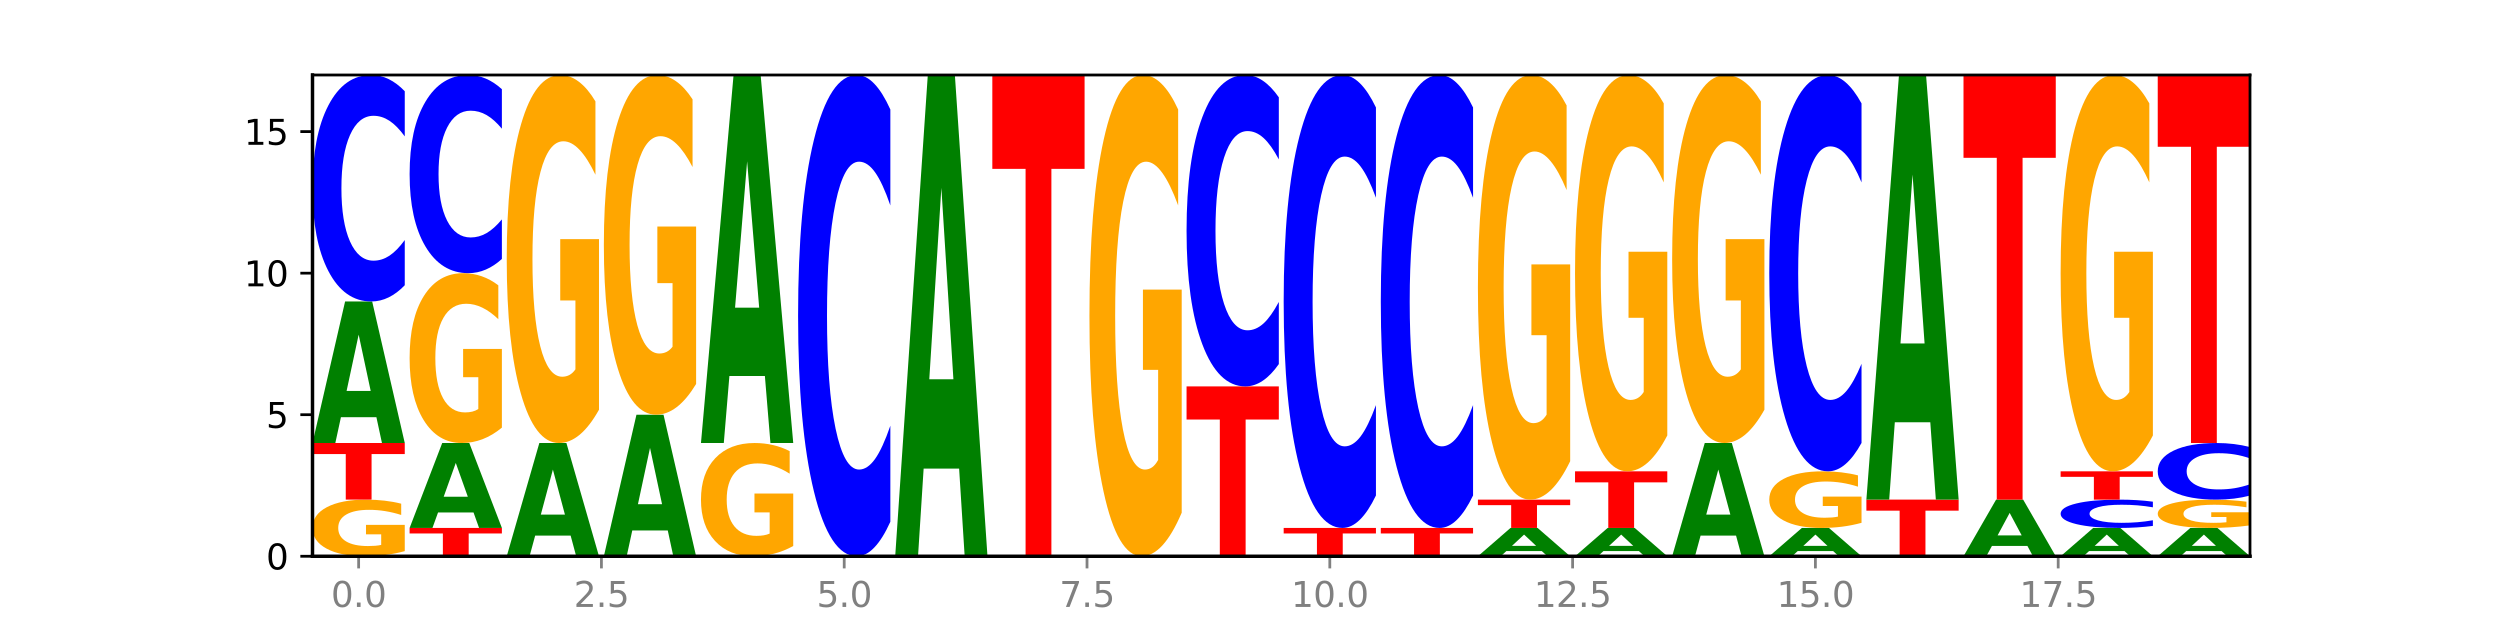
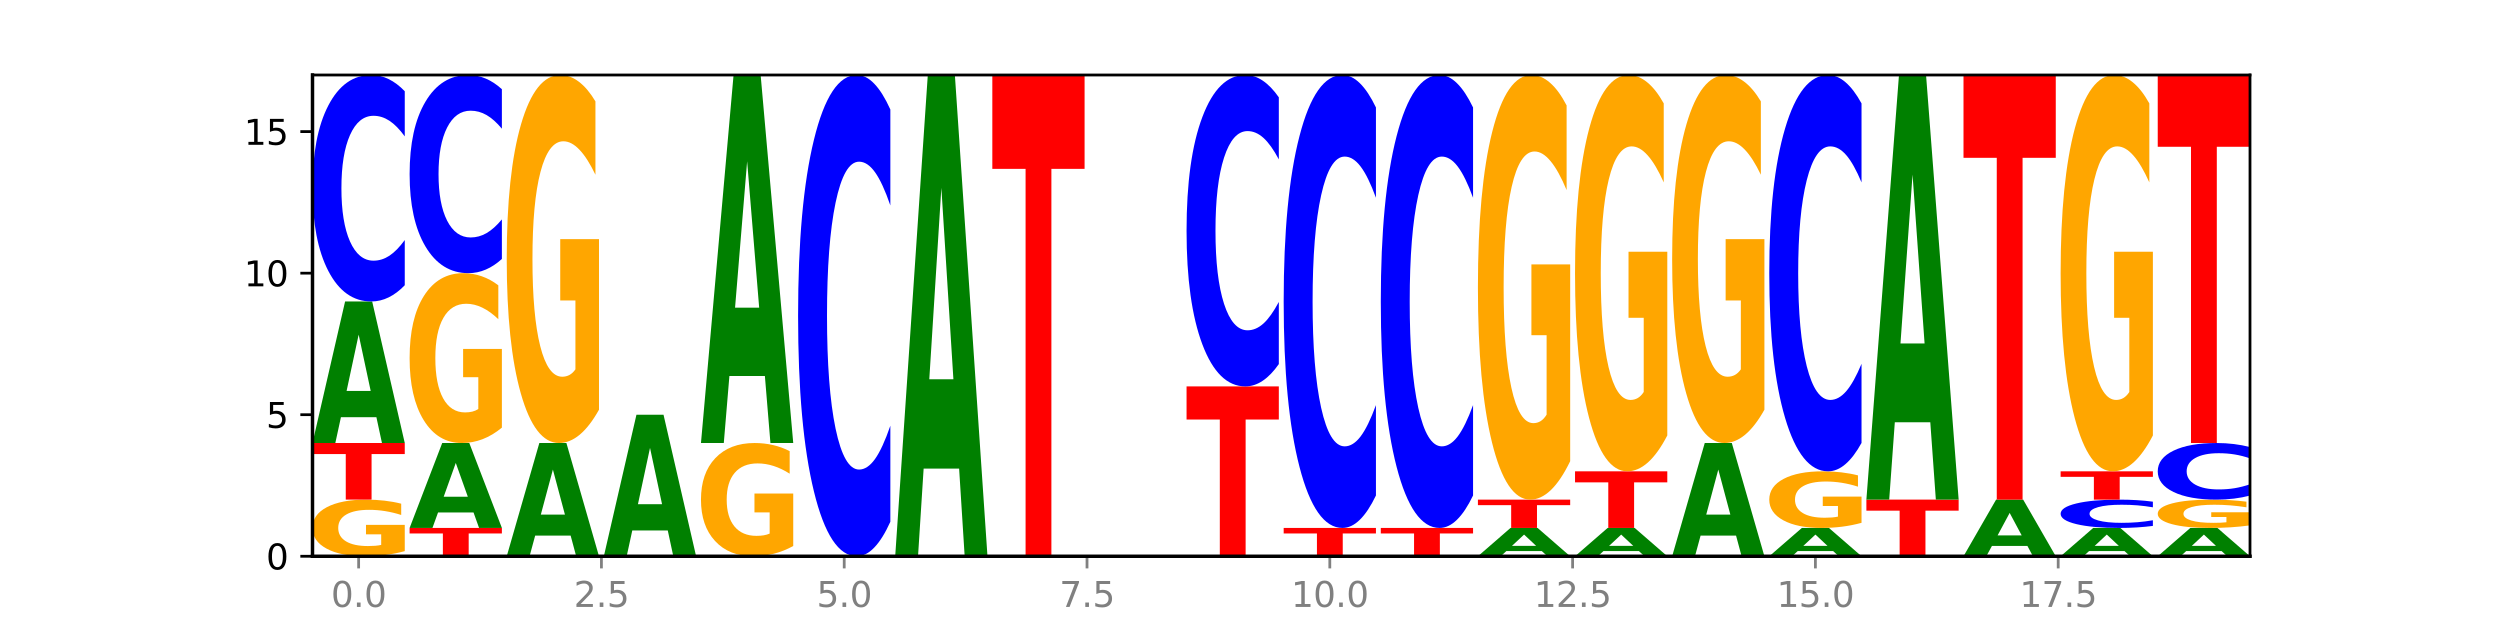
<svg xmlns="http://www.w3.org/2000/svg" xmlns:xlink="http://www.w3.org/1999/xlink" width="720pt" height="180pt" viewBox="0 0 720 180" version="1.1">
  <defs>
    <style type="text/css">*{stroke-linejoin: round; stroke-linecap: butt}</style>
  </defs>
  <g id="figure_1">
    <g id="patch_1">
      <path d="M 0 180  L 720 180  L 720 0  L 0 0  z " style="fill: #ffffff" />
    </g>
    <g id="axes_1">
      <g id="patch_2">
        <path d="M 90 160.2  L 648 160.2  L 648 21.6  L 90 21.6  z " style="fill: #ffffff" />
      </g>
      <g id="line2d_1">
        <path d="M 90 160.2  L 648 160.2  " clip-path="url(#pba58ba1fc0)" style="fill: none; stroke: #000000; stroke-width: 0.5; stroke-linecap: square" />
      </g>
      <g id="patch_3">
        <path d="M 116.571 158.725  Q 113.892 159.462 111.009 159.833  Q 108.127 160.2 105.054 160.2  Q 98.111 160.2 94.055 158.004  Q 90 155.808 90 152.052  Q 90 148.253 94.127 146.073  Q 98.26 143.894 105.447 143.894  Q 108.216 143.894 110.753 144.191  Q 113.296 144.484 115.547 145.063  L 115.547 148.313  Q 113.225 147.569 110.926 147.202  Q 108.627 146.831 106.317 146.831  Q 102.041 146.831 99.725 148.185  Q 97.408 149.536 97.408 152.052  Q 97.408 154.545 99.641 155.905  Q 101.874 157.263 105.983 157.263  Q 107.103 157.263 108.062 157.185  Q 109.02 157.105 109.783 156.936  L 109.783 153.884  L 105.406 153.884  L 105.406 151.166  L 116.571 151.166  L 116.571 158.725  z " clip-path="url(#pba58ba1fc0)" style="fill: #ffa600" />
      </g>
      <g id="patch_4">
        <path d="M 90 127.588  L 116.571 127.588  L 116.571 130.768  L 107.012 130.768  L 107.012 143.894  L 99.578 143.894  L 99.578 130.768  L 90 130.768  L 90 127.588  z " clip-path="url(#pba58ba1fc0)" style="fill: #ff0000" />
      </g>
      <g id="patch_5">
        <path d="M 108.406 120.162  L 98.187 120.162  L 96.574 127.588  L 90 127.588  L 99.388 86.824  L 107.184 86.824  L 116.571 127.588  L 110.003 127.588  L 108.406 120.162  z M 99.817 112.596  L 106.76 112.596  L 103.294 96.381  L 99.817 112.596  z " clip-path="url(#pba58ba1fc0)" style="fill: #008000" />
      </g>
      <g id="patch_6">
        <path d="M 116.571 82.148  Q 114.349 84.466 111.945 85.638  Q 109.542 86.824 106.924 86.824  Q 99.118 86.824 94.559 78.039  Q 90 69.255 90 54.232  Q 90 39.156 94.559 30.384  Q 99.118 21.6 106.924 21.6  Q 109.542 21.6 111.945 22.786  Q 114.349 23.958 116.571 26.275  L 116.571 39.277  Q 114.329 36.205 112.153 34.777  Q 109.977 33.349 107.574 33.349  Q 103.262 33.349 100.792 38.913  Q 98.328 44.464 98.328 54.232  Q 98.328 63.96 100.792 69.524  Q 103.262 75.075 107.574 75.075  Q 109.977 75.075 112.153 73.647  Q 114.329 72.205 116.571 69.133  L 116.571 82.148  z " clip-path="url(#pba58ba1fc0)" style="fill: #0000ff" />
      </g>
      <g id="patch_7">
        <path d="M 117.97 152.047  L 144.541 152.047  L 144.541 153.637  L 134.982 153.637  L 134.982 160.2  L 127.548 160.2  L 127.548 153.637  L 117.97 153.637  L 117.97 152.047  z " clip-path="url(#pba58ba1fc0)" style="fill: #ff0000" />
      </g>
      <g id="patch_8">
        <path d="M 136.376 147.591  L 126.157 147.591  L 124.544 152.047  L 117.97 152.047  L 127.358 127.588  L 135.154 127.588  L 144.541 152.047  L 137.973 152.047  L 136.376 147.591  z M 127.787 143.052  L 134.73 143.052  L 131.264 133.323  L 127.787 143.052  z " clip-path="url(#pba58ba1fc0)" style="fill: #008000" />
      </g>
      <g id="patch_9">
        <path d="M 144.541 123.162  Q 141.862 125.375 138.979 126.487  Q 136.097 127.588 133.024 127.588  Q 126.081 127.588 122.025 121  Q 117.97 114.411 117.97 103.145  Q 117.97 91.746 122.097 85.208  Q 126.23 78.671 133.417 78.671  Q 136.186 78.671 138.723 79.56  Q 141.266 80.439 143.517 82.177  L 143.517 91.928  Q 141.195 89.695 138.896 88.594  Q 136.597 87.482 134.287 87.482  Q 130.011 87.482 127.695 91.544  Q 125.378 95.596 125.378 103.145  Q 125.378 110.622 127.611 114.705  Q 129.844 118.777 133.953 118.777  Q 135.073 118.777 136.032 118.544  Q 136.99 118.302 137.753 117.797  L 137.753 108.642  L 133.376 108.642  L 133.376 100.487  L 144.541 100.487  L 144.541 123.162  z " clip-path="url(#pba58ba1fc0)" style="fill: #ffa600" />
      </g>
      <g id="patch_10">
        <path d="M 144.541 74.58  Q 142.319 76.608 139.915 77.633  Q 137.512 78.671 134.894 78.671  Q 127.088 78.671 122.529 70.984  Q 117.97 63.298 117.97 50.153  Q 117.97 36.961 122.529 29.286  Q 127.088 21.6 134.894 21.6  Q 137.512 21.6 139.915 22.637  Q 142.319 23.663 144.541 25.691  L 144.541 37.067  Q 142.299 34.379 140.123 33.13  Q 137.947 31.88 135.544 31.88  Q 131.232 31.88 128.762 36.749  Q 126.298 41.606 126.298 50.153  Q 126.298 58.665 128.762 63.534  Q 131.232 68.391 135.544 68.391  Q 137.947 68.391 140.123 67.141  Q 142.299 65.88 144.541 63.192  L 144.541 74.58  z " clip-path="url(#pba58ba1fc0)" style="fill: #0000ff" />
      </g>
      <g id="patch_11">
        <path d="M 164.346 154.259  L 154.127 154.259  L 152.513 160.2  L 145.94 160.2  L 155.328 127.588  L 163.124 127.588  L 172.511 160.2  L 165.943 160.2  L 164.346 154.259  z M 155.757 148.206  L 162.7 148.206  L 159.234 135.234  L 155.757 148.206  z " clip-path="url(#pba58ba1fc0)" style="fill: #008000" />
      </g>
      <g id="patch_12">
        <path d="M 172.511 117.999  Q 169.832 122.793 166.949 125.202  Q 164.067 127.588 160.994 127.588  Q 154.051 127.588 149.995 113.313  Q 145.94 99.039 145.94 74.627  Q 145.94 49.931 150.067 35.765  Q 154.2 21.6 161.387 21.6  Q 164.156 21.6 166.693 23.527  Q 169.236 25.431 171.487 29.197  L 171.487 50.325  Q 169.165 45.486 166.866 43.1  Q 164.567 40.691 162.257 40.691  Q 157.981 40.691 155.664 49.493  Q 153.348 58.272 153.348 74.627  Q 153.348 90.828 155.581 99.674  Q 157.814 108.497 161.923 108.497  Q 163.043 108.497 164.002 107.993  Q 164.96 107.468 165.723 106.373  L 165.723 86.537  L 161.346 86.537  L 161.346 68.869  L 172.511 68.869  L 172.511 117.999  z " clip-path="url(#pba58ba1fc0)" style="fill: #ffa600" />
      </g>
      <g id="patch_13">
        <path d="M 192.316 152.774  L 182.097 152.774  L 180.483 160.2  L 173.91 160.2  L 183.298 119.435  L 191.093 119.435  L 200.481 160.2  L 193.913 160.2  L 192.316 152.774  z M 183.727 145.208  L 190.67 145.208  L 187.204 128.993  L 183.727 145.208  z " clip-path="url(#pba58ba1fc0)" style="fill: #008000" />
      </g>
      <g id="patch_14">
-         <path d="M 200.481 110.583  Q 197.801 115.009 194.919 117.232  Q 192.037 119.435 188.964 119.435  Q 182.021 119.435 177.965 106.259  Q 173.91 93.082 173.91 70.548  Q 173.91 47.751 178.037 34.676  Q 182.169 21.6 189.357 21.6  Q 192.126 21.6 194.663 23.378  Q 197.206 25.137 199.457 28.613  L 199.457 48.115  Q 197.134 43.649 194.836 41.446  Q 192.537 39.223 190.227 39.223  Q 185.951 39.223 183.634 47.347  Q 181.318 55.451 181.318 70.548  Q 181.318 85.503 183.551 93.668  Q 185.784 101.812 189.893 101.812  Q 191.013 101.812 191.971 101.348  Q 192.93 100.863 193.692 99.852  L 193.692 81.542  L 189.315 81.542  L 189.315 65.233  L 200.481 65.233  L 200.481 110.583  z " clip-path="url(#pba58ba1fc0)" style="fill: #ffa600" />
-       </g>
+         </g>
      <g id="patch_15">
        <path d="M 228.451 157.249  Q 225.771 158.725 222.889 159.466  Q 220.007 160.2 216.934 160.2  Q 209.99 160.2 205.935 155.808  Q 201.88 151.416 201.88 143.904  Q 201.88 136.305 206.007 131.947  Q 210.139 127.588 217.327 127.588  Q 220.096 127.588 222.633 128.181  Q 225.176 128.767 227.427 129.926  L 227.427 136.427  Q 225.104 134.938 222.806 134.204  Q 220.507 133.463 218.197 133.463  Q 213.921 133.463 211.604 136.171  Q 209.288 138.872 209.288 143.904  Q 209.288 148.889 211.521 151.611  Q 213.754 154.326 217.863 154.326  Q 218.983 154.326 219.941 154.171  Q 220.9 154.009 221.662 153.672  L 221.662 147.569  L 217.285 147.569  L 217.285 142.133  L 228.451 142.133  L 228.451 157.249  z " clip-path="url(#pba58ba1fc0)" style="fill: #ffa600" />
      </g>
      <g id="patch_16">
        <path d="M 220.286 108.28  L 210.067 108.28  L 208.453 127.588  L 201.88 127.588  L 211.267 21.6  L 219.063 21.6  L 228.451 127.588  L 221.883 127.588  L 220.286 108.28  z M 211.697 88.609  L 218.64 88.609  L 215.174 46.45  L 211.697 88.609  z " clip-path="url(#pba58ba1fc0)" style="fill: #008000" />
      </g>
      <g id="patch_17">
        <path d="M 256.421 150.265  Q 254.198 155.19 251.795 157.681  Q 249.392 160.2 246.774 160.2  Q 238.968 160.2 234.409 141.533  Q 229.85 122.866 229.85 90.943  Q 229.85 58.905 234.409 40.267  Q 238.968 21.6 246.774 21.6  Q 249.392 21.6 251.795 24.119  Q 254.198 26.61 256.421 31.535  L 256.421 59.163  Q 254.178 52.635 252.003 49.601  Q 249.827 46.566 247.423 46.566  Q 243.112 46.566 240.642 58.39  Q 238.178 70.186 238.178 90.943  Q 238.178 111.614 240.642 123.439  Q 243.112 135.234 247.423 135.234  Q 249.827 135.234 252.003 132.199  Q 254.178 129.136 256.421 122.608  L 256.421 150.265  z " clip-path="url(#pba58ba1fc0)" style="fill: #0000ff" />
      </g>
      <g id="patch_18">
        <path d="M 276.226 134.951  L 266.007 134.951  L 264.393 160.2  L 257.82 160.2  L 267.207 21.6  L 275.003 21.6  L 284.391 160.2  L 277.823 160.2  L 276.226 134.951  z M 267.636 109.228  L 274.579 109.228  L 271.113 54.096  L 267.636 109.228  z " clip-path="url(#pba58ba1fc0)" style="fill: #008000" />
      </g>
      <g id="patch_19">
        <path d="M 285.789 21.6  L 312.361 21.6  L 312.361 48.631  L 302.801 48.631  L 302.801 160.2  L 295.368 160.2  L 295.368 48.631  L 285.789 48.631  L 285.789 21.6  z " clip-path="url(#pba58ba1fc0)" style="fill: #ff0000" />
      </g>
      <g id="patch_20">
-         <path d="M 340.331 147.66  Q 337.651 153.93 334.769 157.079  Q 331.887 160.2 328.814 160.2  Q 321.87 160.2 317.815 141.533  Q 313.759 122.866 313.759 90.943  Q 313.759 58.648 317.886 40.124  Q 322.019 21.6 329.207 21.6  Q 331.976 21.6 334.513 24.119  Q 337.056 26.61 339.307 31.535  L 339.307 59.163  Q 336.984 52.836 334.685 49.715  Q 332.387 46.566 330.076 46.566  Q 325.801 46.566 323.484 58.075  Q 321.167 69.556 321.167 90.943  Q 321.167 112.129 323.401 123.696  Q 325.634 135.234 329.743 135.234  Q 330.862 135.234 331.821 134.576  Q 332.78 133.889 333.542 132.457  L 333.542 106.518  L 329.165 106.518  L 329.165 83.413  L 340.331 83.413  L 340.331 147.66  z " clip-path="url(#pba58ba1fc0)" style="fill: #ffa600" />
-       </g>
+         </g>
      <g id="patch_21">
        <path d="M 341.729 111.282  L 368.301 111.282  L 368.301 120.823  L 358.741 120.823  L 358.741 160.2  L 351.307 160.2  L 351.307 120.823  L 341.729 120.823  L 341.729 111.282  z " clip-path="url(#pba58ba1fc0)" style="fill: #ff0000" />
      </g>
      <g id="patch_22">
        <path d="M 368.301 104.854  Q 366.078 108.04 363.675 109.652  Q 361.271 111.282 358.654 111.282  Q 350.848 111.282 346.288 99.204  Q 341.729 87.125 341.729 66.469  Q 341.729 45.739 346.288 33.679  Q 350.848 21.6 358.654 21.6  Q 361.271 21.6 363.675 23.23  Q 366.078 24.842 368.301 28.028  L 368.301 45.906  Q 366.058 41.682 363.882 39.718  Q 361.706 37.754 359.303 37.754  Q 354.992 37.754 352.521 45.405  Q 350.058 53.038 350.058 66.469  Q 350.058 79.844 352.521 87.496  Q 354.992 95.128 359.303 95.128  Q 361.706 95.128 363.882 93.164  Q 366.058 91.182 368.301 86.958  L 368.301 104.854  z " clip-path="url(#pba58ba1fc0)" style="fill: #0000ff" />
      </g>
      <g id="patch_23">
        <path d="M 369.699 152.047  L 396.271 152.047  L 396.271 153.637  L 386.711 153.637  L 386.711 160.2  L 379.277 160.2  L 379.277 153.637  L 369.699 153.637  L 369.699 152.047  z " clip-path="url(#pba58ba1fc0)" style="fill: #ff0000" />
      </g>
      <g id="patch_24">
        <path d="M 396.271 142.697  Q 394.048 147.331 391.645 149.676  Q 389.241 152.047 386.624 152.047  Q 378.817 152.047 374.258 134.478  Q 369.699 116.909 369.699 86.864  Q 369.699 56.711 374.258 39.169  Q 378.817 21.6 386.624 21.6  Q 389.241 21.6 391.645 23.971  Q 394.048 26.316 396.271 30.95  L 396.271 56.954  Q 394.028 50.81 391.852 47.953  Q 389.676 45.097 387.273 45.097  Q 382.962 45.097 380.491 56.226  Q 378.028 67.328 378.028 86.864  Q 378.028 106.319 380.491 117.448  Q 382.962 128.55 387.273 128.55  Q 389.676 128.55 391.852 125.694  Q 394.028 122.81 396.271 116.667  L 396.271 142.697  z " clip-path="url(#pba58ba1fc0)" style="fill: #0000ff" />
      </g>
      <g id="patch_25">
        <path d="M 397.669 152.047  L 424.241 152.047  L 424.241 153.637  L 414.681 153.637  L 414.681 160.2  L 407.247 160.2  L 407.247 153.637  L 397.669 153.637  L 397.669 152.047  z " clip-path="url(#pba58ba1fc0)" style="fill: #ff0000" />
      </g>
      <g id="patch_26">
        <path d="M 424.241 142.697  Q 422.018 147.331 419.615 149.676  Q 417.211 152.047 414.593 152.047  Q 406.787 152.047 402.228 134.478  Q 397.669 116.909 397.669 86.864  Q 397.669 56.711 402.228 39.169  Q 406.787 21.6 414.593 21.6  Q 417.211 21.6 419.615 23.971  Q 422.018 26.316 424.241 30.95  L 424.241 56.954  Q 421.998 50.81 419.822 47.953  Q 417.646 45.097 415.243 45.097  Q 410.931 45.097 408.461 56.226  Q 405.997 67.328 405.997 86.864  Q 405.997 106.319 408.461 117.448  Q 410.931 128.55 415.243 128.55  Q 417.646 128.55 419.822 125.694  Q 421.998 122.81 424.241 116.667  L 424.241 142.697  z " clip-path="url(#pba58ba1fc0)" style="fill: #0000ff" />
      </g>
      <g id="patch_27">
        <path d="M 444.045 158.715  L 433.826 158.715  L 432.213 160.2  L 425.639 160.2  L 435.027 152.047  L 442.823 152.047  L 452.211 160.2  L 445.642 160.2  L 444.045 158.715  z M 435.456 157.202  L 442.399 157.202  L 438.933 153.959  L 435.456 157.202  z " clip-path="url(#pba58ba1fc0)" style="fill: #008000" />
      </g>
      <g id="patch_28">
        <path d="M 425.639 143.894  L 452.211 143.894  L 452.211 145.484  L 442.651 145.484  L 442.651 152.047  L 435.217 152.047  L 435.217 145.484  L 425.639 145.484  L 425.639 143.894  z " clip-path="url(#pba58ba1fc0)" style="fill: #ff0000" />
      </g>
      <g id="patch_29">
        <path d="M 452.211 132.829  Q 449.531 138.362 446.649 141.141  Q 443.766 143.894 440.693 143.894  Q 433.75 143.894 429.694 127.423  Q 425.639 110.952 425.639 82.785  Q 425.639 54.289 429.766 37.945  Q 433.899 21.6 441.086 21.6  Q 443.856 21.6 446.392 23.823  Q 448.935 26.021 451.186 30.366  L 451.186 54.744  Q 448.864 49.161 446.565 46.407  Q 444.266 43.629 441.956 43.629  Q 437.68 43.629 435.364 53.784  Q 433.047 63.914 433.047 82.785  Q 433.047 101.479 435.28 111.685  Q 437.513 121.866 441.622 121.866  Q 442.742 121.866 443.701 121.284  Q 444.66 120.678 445.422 119.415  L 445.422 96.528  L 441.045 96.528  L 441.045 76.141  L 452.211 76.141  L 452.211 132.829  z " clip-path="url(#pba58ba1fc0)" style="fill: #ffa600" />
      </g>
      <g id="patch_30">
        <path d="M 472.015 158.715  L 461.796 158.715  L 460.183 160.2  L 453.609 160.2  L 462.997 152.047  L 470.793 152.047  L 480.18 160.2  L 473.612 160.2  L 472.015 158.715  z M 463.426 157.202  L 470.369 157.202  L 466.903 153.959  L 463.426 157.202  z " clip-path="url(#pba58ba1fc0)" style="fill: #008000" />
      </g>
      <g id="patch_31">
        <path d="M 453.609 135.741  L 480.18 135.741  L 480.18 138.921  L 470.621 138.921  L 470.621 152.047  L 463.187 152.047  L 463.187 138.921  L 453.609 138.921  L 453.609 135.741  z " clip-path="url(#pba58ba1fc0)" style="fill: #ff0000" />
      </g>
      <g id="patch_32">
        <path d="M 480.18 125.414  Q 477.501 130.578 474.618 133.171  Q 471.736 135.741 468.663 135.741  Q 461.72 135.741 457.664 120.368  Q 453.609 104.995 453.609 78.706  Q 453.609 52.11 457.736 36.855  Q 461.869 21.6 469.056 21.6  Q 471.826 21.6 474.362 23.675  Q 476.905 25.726 479.156 29.782  L 479.156 52.534  Q 476.834 47.324 474.535 44.754  Q 472.236 42.16 469.926 42.16  Q 465.65 42.16 463.334 51.638  Q 461.017 61.093 461.017 78.706  Q 461.017 96.154 463.25 105.679  Q 465.483 115.181 469.592 115.181  Q 470.712 115.181 471.671 114.639  Q 472.629 114.073 473.392 112.894  L 473.392 91.532  L 469.015 91.532  L 469.015 72.505  L 480.18 72.505  L 480.18 125.414  z " clip-path="url(#pba58ba1fc0)" style="fill: #ffa600" />
      </g>
      <g id="patch_33">
        <path d="M 499.985 154.259  L 489.766 154.259  L 488.153 160.2  L 481.579 160.2  L 490.967 127.588  L 498.763 127.588  L 508.15 160.2  L 501.582 160.2  L 499.985 154.259  z M 491.396 148.206  L 498.339 148.206  L 494.873 135.234  L 491.396 148.206  z " clip-path="url(#pba58ba1fc0)" style="fill: #008000" />
      </g>
      <g id="patch_34">
        <path d="M 508.15 117.999  Q 505.471 122.793 502.588 125.202  Q 499.706 127.588 496.633 127.588  Q 489.69 127.588 485.634 113.313  Q 481.579 99.039 481.579 74.627  Q 481.579 49.931 485.706 35.765  Q 489.839 21.6 497.026 21.6  Q 499.795 21.6 502.332 23.527  Q 504.875 25.431 507.126 29.197  L 507.126 50.325  Q 504.804 45.486 502.505 43.1  Q 500.206 40.691 497.896 40.691  Q 493.62 40.691 491.304 49.493  Q 488.987 58.272 488.987 74.627  Q 488.987 90.828 491.22 99.674  Q 493.453 108.497 497.562 108.497  Q 498.682 108.497 499.641 107.993  Q 500.599 107.468 501.362 106.373  L 501.362 86.537  L 496.985 86.537  L 496.985 68.869  L 508.15 68.869  L 508.15 117.999  z " clip-path="url(#pba58ba1fc0)" style="fill: #ffa600" />
      </g>
      <g id="patch_35">
        <path d="M 527.955 158.715  L 517.736 158.715  L 516.122 160.2  L 509.549 160.2  L 518.937 152.047  L 526.733 152.047  L 536.12 160.2  L 529.552 160.2  L 527.955 158.715  z M 519.366 157.202  L 526.309 157.202  L 522.843 153.959  L 519.366 157.202  z " clip-path="url(#pba58ba1fc0)" style="fill: #008000" />
      </g>
      <g id="patch_36">
        <path d="M 536.12 150.572  Q 533.441 151.309 530.558 151.68  Q 527.676 152.047 524.603 152.047  Q 517.66 152.047 513.604 149.851  Q 509.549 147.655 509.549 143.899  Q 509.549 140.1 513.676 137.92  Q 517.809 135.741 524.996 135.741  Q 527.765 135.741 530.302 136.038  Q 532.845 136.331 535.096 136.91  L 535.096 140.16  Q 532.774 139.416 530.475 139.049  Q 528.176 138.678 525.866 138.678  Q 521.59 138.678 519.273 140.032  Q 516.957 141.383 516.957 143.899  Q 516.957 146.392 519.19 147.752  Q 521.423 149.11 525.532 149.11  Q 526.652 149.11 527.611 149.032  Q 528.569 148.952 529.332 148.783  L 529.332 145.732  L 524.955 145.732  L 524.955 143.013  L 536.12 143.013  L 536.12 150.572  z " clip-path="url(#pba58ba1fc0)" style="fill: #ffa600" />
      </g>
      <g id="patch_37">
        <path d="M 536.12 127.56  Q 533.898 131.615 531.494 133.666  Q 529.091 135.741 526.473 135.741  Q 518.667 135.741 514.108 120.368  Q 509.549 104.995 509.549 78.706  Q 509.549 52.322 514.108 36.973  Q 518.667 21.6 526.473 21.6  Q 529.091 21.6 531.494 23.675  Q 533.898 25.726 536.12 29.782  L 536.12 52.534  Q 533.878 47.159 531.702 44.659  Q 529.526 42.16 527.123 42.16  Q 522.811 42.16 520.341 51.898  Q 517.877 61.612 517.877 78.706  Q 517.877 95.729 520.341 105.467  Q 522.811 115.181 527.123 115.181  Q 529.526 115.181 531.702 112.682  Q 533.878 110.159 536.12 104.783  L 536.12 127.56  z " clip-path="url(#pba58ba1fc0)" style="fill: #0000ff" />
      </g>
      <g id="patch_38">
        <path d="M 537.519 143.894  L 564.09 143.894  L 564.09 147.074  L 554.531 147.074  L 554.531 160.2  L 547.097 160.2  L 547.097 147.074  L 537.519 147.074  L 537.519 143.894  z " clip-path="url(#pba58ba1fc0)" style="fill: #ff0000" />
      </g>
      <g id="patch_39">
        <path d="M 555.925 121.616  L 545.706 121.616  L 544.092 143.894  L 537.519 143.894  L 546.907 21.6  L 554.702 21.6  L 564.09 143.894  L 557.522 143.894  L 555.925 121.616  z M 547.336 98.918  L 554.279 98.918  L 550.813 50.273  L 547.336 98.918  z " clip-path="url(#pba58ba1fc0)" style="fill: #008000" />
      </g>
      <g id="patch_40">
        <path d="M 583.895 157.23  L 573.676 157.23  L 572.062 160.2  L 565.489 160.2  L 574.876 143.894  L 582.672 143.894  L 592.06 160.2  L 585.492 160.2  L 583.895 157.23  z M 575.306 154.203  L 582.249 154.203  L 578.783 147.717  L 575.306 154.203  z " clip-path="url(#pba58ba1fc0)" style="fill: #008000" />
      </g>
      <g id="patch_41">
        <path d="M 565.489 21.6  L 592.06 21.6  L 592.06 45.451  L 582.501 45.451  L 582.501 143.894  L 575.067 143.894  L 575.067 45.451  L 565.489 45.451  L 565.489 21.6  z " clip-path="url(#pba58ba1fc0)" style="fill: #ff0000" />
      </g>
      <g id="patch_42">
        <path d="M 611.865 158.715  L 601.646 158.715  L 600.032 160.2  L 593.459 160.2  L 602.846 152.047  L 610.642 152.047  L 620.03 160.2  L 613.462 160.2  L 611.865 158.715  z M 603.276 157.202  L 610.219 157.202  L 606.753 153.959  L 603.276 157.202  z " clip-path="url(#pba58ba1fc0)" style="fill: #008000" />
      </g>
      <g id="patch_43">
        <path d="M 620.03 151.463  Q 617.807 151.752 615.404 151.899  Q 613.001 152.047 610.383 152.047  Q 602.577 152.047 598.018 150.949  Q 593.459 149.851 593.459 147.973  Q 593.459 146.089 598.018 144.992  Q 602.577 143.894 610.383 143.894  Q 613.001 143.894 615.404 144.042  Q 617.807 144.189 620.03 144.479  L 620.03 146.104  Q 617.787 145.72 615.612 145.541  Q 613.436 145.363 611.032 145.363  Q 606.721 145.363 604.251 146.058  Q 601.787 146.752 601.787 147.973  Q 601.787 149.189 604.251 149.885  Q 606.721 150.578 611.032 150.578  Q 613.436 150.578 615.612 150.4  Q 617.787 150.22 620.03 149.836  L 620.03 151.463  z " clip-path="url(#pba58ba1fc0)" style="fill: #0000ff" />
      </g>
      <g id="patch_44">
        <path d="M 593.459 135.741  L 620.03 135.741  L 620.03 137.331  L 610.471 137.331  L 610.471 143.894  L 603.037 143.894  L 603.037 137.331  L 593.459 137.331  L 593.459 135.741  z " clip-path="url(#pba58ba1fc0)" style="fill: #ff0000" />
      </g>
      <g id="patch_45">
        <path d="M 620.03 125.414  Q 617.35 130.578 614.468 133.171  Q 611.586 135.741 608.513 135.741  Q 601.569 135.741 597.514 120.368  Q 593.459 104.995 593.459 78.706  Q 593.459 52.11 597.585 36.855  Q 601.718 21.6 608.906 21.6  Q 611.675 21.6 614.212 23.675  Q 616.755 25.726 619.006 29.782  L 619.006 52.534  Q 616.683 47.324 614.385 44.754  Q 612.086 42.16 609.775 42.16  Q 605.5 42.16 603.183 51.638  Q 600.867 61.093 600.867 78.706  Q 600.867 96.154 603.1 105.679  Q 605.333 115.181 609.442 115.181  Q 610.562 115.181 611.52 114.639  Q 612.479 114.073 613.241 112.894  L 613.241 91.532  L 608.864 91.532  L 608.864 72.505  L 620.03 72.505  L 620.03 125.414  z " clip-path="url(#pba58ba1fc0)" style="fill: #ffa600" />
      </g>
      <g id="patch_46">
        <path d="M 639.835 158.715  L 629.616 158.715  L 628.002 160.2  L 621.429 160.2  L 630.816 152.047  L 638.612 152.047  L 648 160.2  L 641.432 160.2  L 639.835 158.715  z M 631.245 157.202  L 638.189 157.202  L 634.722 153.959  L 631.245 157.202  z " clip-path="url(#pba58ba1fc0)" style="fill: #008000" />
      </g>
      <g id="patch_47">
        <path d="M 648 151.309  Q 645.32 151.678 642.438 151.863  Q 639.556 152.047 636.483 152.047  Q 629.539 152.047 625.484 150.949  Q 621.429 149.851 621.429 147.973  Q 621.429 146.073 625.555 144.984  Q 629.688 143.894 636.876 143.894  Q 639.645 143.894 642.182 144.042  Q 644.725 144.189 646.976 144.479  L 646.976 146.104  Q 644.653 145.732 642.355 145.548  Q 640.056 145.363 637.745 145.363  Q 633.47 145.363 631.153 146.04  Q 628.837 146.715 628.837 147.973  Q 628.837 149.219 631.07 149.9  Q 633.303 150.578 637.412 150.578  Q 638.531 150.578 639.49 150.54  Q 640.449 150.499 641.211 150.415  L 641.211 148.889  L 636.834 148.889  L 636.834 147.53  L 648 147.53  L 648 151.309  z " clip-path="url(#pba58ba1fc0)" style="fill: #ffa600" />
      </g>
      <g id="patch_48">
        <path d="M 648 142.725  Q 645.777 143.305 643.374 143.598  Q 640.971 143.894 638.353 143.894  Q 630.547 143.894 625.988 141.698  Q 621.429 139.502 621.429 135.746  Q 621.429 131.977 625.988 129.784  Q 630.547 127.588 638.353 127.588  Q 640.971 127.588 643.374 127.885  Q 645.777 128.178 648 128.757  L 648 132.007  Q 645.757 131.239 643.581 130.882  Q 641.406 130.525 639.002 130.525  Q 634.691 130.525 632.22 131.916  Q 629.757 133.304 629.757 135.746  Q 629.757 138.178 632.22 139.569  Q 634.691 140.957 639.002 140.957  Q 641.406 140.957 643.581 140.6  Q 645.757 140.24 648 139.472  L 648 142.725  z " clip-path="url(#pba58ba1fc0)" style="fill: #0000ff" />
      </g>
      <g id="patch_49">
        <path d="M 621.429 21.6  L 648 21.6  L 648 42.271  L 638.44 42.271  L 638.44 127.588  L 631.007 127.588  L 631.007 42.271  L 621.429 42.271  L 621.429 21.6  z " clip-path="url(#pba58ba1fc0)" style="fill: #ff0000" />
      </g>
      <g id="matplotlib.axis_1">
        <g id="xtick_1">
          <g id="line2d_2">
            <defs>
              <path id="m53ed46618a" d="M 0 0  L 0 3.5  " style="stroke: #808080; stroke-width: 0.8" />
            </defs>
            <g>
              <use xlink:href="#m53ed46618a" x="103.286" y="160.2" style="fill: #808080; stroke: #808080; stroke-width: 0.8" />
            </g>
          </g>
          <g id="text_1">
            <g style="fill: #808080" transform="translate(95.334 174.798) scale(0.1 -0.1)">
              <defs>
                <path id="DejaVuSans-30" d="M 2034 4250  Q 1547 4250 1301 3770  Q 1056 3291 1056 2328  Q 1056 1369 1301 889  Q 1547 409 2034 409  Q 2525 409 2770 889  Q 3016 1369 3016 2328  Q 3016 3291 2770 3770  Q 2525 4250 2034 4250  z M 2034 4750  Q 2819 4750 3233 4129  Q 3647 3509 3647 2328  Q 3647 1150 3233 529  Q 2819 -91 2034 -91  Q 1250 -91 836 529  Q 422 1150 422 2328  Q 422 3509 836 4129  Q 1250 4750 2034 4750  z " transform="scale(0.016)" />
                <path id="DejaVuSans-2e" d="M 684 794  L 1344 794  L 1344 0  L 684 0  L 684 794  z " transform="scale(0.016)" />
              </defs>
              <use xlink:href="#DejaVuSans-30" />
              <use xlink:href="#DejaVuSans-2e" x="63.623" />
              <use xlink:href="#DejaVuSans-30" x="95.41" />
            </g>
          </g>
        </g>
        <g id="xtick_2">
          <g id="line2d_3">
            <g>
              <use xlink:href="#m53ed46618a" x="173.211" y="160.2" style="fill: #808080; stroke: #808080; stroke-width: 0.8" />
            </g>
          </g>
          <g id="text_2">
            <g style="fill: #808080" transform="translate(165.259 174.798) scale(0.1 -0.1)">
              <defs>
                <path id="DejaVuSans-32" d="M 1228 531  L 3431 531  L 3431 0  L 469 0  L 469 531  Q 828 903 1448 1529  Q 2069 2156 2228 2338  Q 2531 2678 2651 2914  Q 2772 3150 2772 3378  Q 2772 3750 2511 3984  Q 2250 4219 1831 4219  Q 1534 4219 1204 4116  Q 875 4013 500 3803  L 500 4441  Q 881 4594 1212 4672  Q 1544 4750 1819 4750  Q 2544 4750 2975 4387  Q 3406 4025 3406 3419  Q 3406 3131 3298 2873  Q 3191 2616 2906 2266  Q 2828 2175 2409 1742  Q 1991 1309 1228 531  z " transform="scale(0.016)" />
                <path id="DejaVuSans-35" d="M 691 4666  L 3169 4666  L 3169 4134  L 1269 4134  L 1269 2991  Q 1406 3038 1543 3061  Q 1681 3084 1819 3084  Q 2600 3084 3056 2656  Q 3513 2228 3513 1497  Q 3513 744 3044 326  Q 2575 -91 1722 -91  Q 1428 -91 1123 -41  Q 819 9 494 109  L 494 744  Q 775 591 1075 516  Q 1375 441 1709 441  Q 2250 441 2565 725  Q 2881 1009 2881 1497  Q 2881 1984 2565 2268  Q 2250 2553 1709 2553  Q 1456 2553 1204 2497  Q 953 2441 691 2322  L 691 4666  z " transform="scale(0.016)" />
              </defs>
              <use xlink:href="#DejaVuSans-32" />
              <use xlink:href="#DejaVuSans-2e" x="63.623" />
              <use xlink:href="#DejaVuSans-35" x="95.41" />
            </g>
          </g>
        </g>
        <g id="xtick_3">
          <g id="line2d_4">
            <g>
              <use xlink:href="#m53ed46618a" x="243.135" y="160.2" style="fill: #808080; stroke: #808080; stroke-width: 0.8" />
            </g>
          </g>
          <g id="text_3">
            <g style="fill: #808080" transform="translate(235.184 174.798) scale(0.1 -0.1)">
              <use xlink:href="#DejaVuSans-35" />
              <use xlink:href="#DejaVuSans-2e" x="63.623" />
              <use xlink:href="#DejaVuSans-30" x="95.41" />
            </g>
          </g>
        </g>
        <g id="xtick_4">
          <g id="line2d_5">
            <g>
              <use xlink:href="#m53ed46618a" x="313.06" y="160.2" style="fill: #808080; stroke: #808080; stroke-width: 0.8" />
            </g>
          </g>
          <g id="text_4">
            <g style="fill: #808080" transform="translate(305.109 174.798) scale(0.1 -0.1)">
              <defs>
                <path id="DejaVuSans-37" d="M 525 4666  L 3525 4666  L 3525 4397  L 1831 0  L 1172 0  L 2766 4134  L 525 4134  L 525 4666  z " transform="scale(0.016)" />
              </defs>
              <use xlink:href="#DejaVuSans-37" />
              <use xlink:href="#DejaVuSans-2e" x="63.623" />
              <use xlink:href="#DejaVuSans-35" x="95.41" />
            </g>
          </g>
        </g>
        <g id="xtick_5">
          <g id="line2d_6">
            <g>
              <use xlink:href="#m53ed46618a" x="382.985" y="160.2" style="fill: #808080; stroke: #808080; stroke-width: 0.8" />
            </g>
          </g>
          <g id="text_5">
            <g style="fill: #808080" transform="translate(371.852 174.798) scale(0.1 -0.1)">
              <defs>
                <path id="DejaVuSans-31" d="M 794 531  L 1825 531  L 1825 4091  L 703 3866  L 703 4441  L 1819 4666  L 2450 4666  L 2450 531  L 3481 531  L 3481 0  L 794 0  L 794 531  z " transform="scale(0.016)" />
              </defs>
              <use xlink:href="#DejaVuSans-31" />
              <use xlink:href="#DejaVuSans-30" x="63.623" />
              <use xlink:href="#DejaVuSans-2e" x="127.246" />
              <use xlink:href="#DejaVuSans-30" x="159.033" />
            </g>
          </g>
        </g>
        <g id="xtick_6">
          <g id="line2d_7">
            <g>
              <use xlink:href="#m53ed46618a" x="452.91" y="160.2" style="fill: #808080; stroke: #808080; stroke-width: 0.8" />
            </g>
          </g>
          <g id="text_6">
            <g style="fill: #808080" transform="translate(441.777 174.798) scale(0.1 -0.1)">
              <use xlink:href="#DejaVuSans-31" />
              <use xlink:href="#DejaVuSans-32" x="63.623" />
              <use xlink:href="#DejaVuSans-2e" x="127.246" />
              <use xlink:href="#DejaVuSans-35" x="159.033" />
            </g>
          </g>
        </g>
        <g id="xtick_7">
          <g id="line2d_8">
            <g>
              <use xlink:href="#m53ed46618a" x="522.835" y="160.2" style="fill: #808080; stroke: #808080; stroke-width: 0.8" />
            </g>
          </g>
          <g id="text_7">
            <g style="fill: #808080" transform="translate(511.702 174.798) scale(0.1 -0.1)">
              <use xlink:href="#DejaVuSans-31" />
              <use xlink:href="#DejaVuSans-35" x="63.623" />
              <use xlink:href="#DejaVuSans-2e" x="127.246" />
              <use xlink:href="#DejaVuSans-30" x="159.033" />
            </g>
          </g>
        </g>
        <g id="xtick_8">
          <g id="line2d_9">
            <g>
              <use xlink:href="#m53ed46618a" x="592.759" y="160.2" style="fill: #808080; stroke: #808080; stroke-width: 0.8" />
            </g>
          </g>
          <g id="text_8">
            <g style="fill: #808080" transform="translate(581.627 174.798) scale(0.1 -0.1)">
              <use xlink:href="#DejaVuSans-31" />
              <use xlink:href="#DejaVuSans-37" x="63.623" />
              <use xlink:href="#DejaVuSans-2e" x="127.246" />
              <use xlink:href="#DejaVuSans-35" x="159.033" />
            </g>
          </g>
        </g>
      </g>
      <g id="matplotlib.axis_2">
        <g id="ytick_1">
          <g id="line2d_10">
            <defs>
              <path id="m9034465897" d="M 0 0  L -3.5 0  " style="stroke: #000000; stroke-width: 0.8" />
            </defs>
            <g>
              <use xlink:href="#m9034465897" x="90" y="160.2" style="stroke: #000000; stroke-width: 0.8" />
            </g>
          </g>
          <g id="text_9">
            <g transform="translate(76.638 163.999) scale(0.1 -0.1)">
              <use xlink:href="#DejaVuSans-30" />
            </g>
          </g>
        </g>
        <g id="ytick_2">
          <g id="line2d_11">
            <g>
              <use xlink:href="#m9034465897" x="90" y="119.435" style="stroke: #000000; stroke-width: 0.8" />
            </g>
          </g>
          <g id="text_10">
            <g transform="translate(76.638 123.235) scale(0.1 -0.1)">
              <use xlink:href="#DejaVuSans-35" />
            </g>
          </g>
        </g>
        <g id="ytick_3">
          <g id="line2d_12">
            <g>
              <use xlink:href="#m9034465897" x="90" y="78.671" style="stroke: #000000; stroke-width: 0.8" />
            </g>
          </g>
          <g id="text_11">
            <g transform="translate(70.275 82.47) scale(0.1 -0.1)">
              <use xlink:href="#DejaVuSans-31" />
              <use xlink:href="#DejaVuSans-30" x="63.623" />
            </g>
          </g>
        </g>
        <g id="ytick_4">
          <g id="line2d_13">
            <g>
              <use xlink:href="#m9034465897" x="90" y="37.906" style="stroke: #000000; stroke-width: 0.8" />
            </g>
          </g>
          <g id="text_12">
            <g transform="translate(70.275 41.705) scale(0.1 -0.1)">
              <use xlink:href="#DejaVuSans-31" />
              <use xlink:href="#DejaVuSans-35" x="63.623" />
            </g>
          </g>
        </g>
      </g>
      <g id="patch_50">
        <path d="M 90 160.2  L 90 21.6  " style="fill: none; stroke: #000000; stroke-linejoin: miter; stroke-linecap: square" />
      </g>
      <g id="patch_51">
        <path d="M 648 160.2  L 648 21.6  " style="fill: none; stroke: #000000; stroke-width: 0.8; stroke-linejoin: miter; stroke-linecap: square" />
      </g>
      <g id="patch_52">
        <path d="M 90 160.2  L 648 160.2  " style="fill: none; stroke: #000000; stroke-linejoin: miter; stroke-linecap: square" />
      </g>
      <g id="patch_53">
        <path d="M 90 21.6  L 648 21.6  " style="fill: none; stroke: #000000; stroke-width: 0.8; stroke-linejoin: miter; stroke-linecap: square" />
      </g>
    </g>
  </g>
  <defs>
    <clipPath id="pba58ba1fc0">
      <rect x="90" y="21.6" width="558" height="138.6" />
    </clipPath>
  </defs>
</svg>